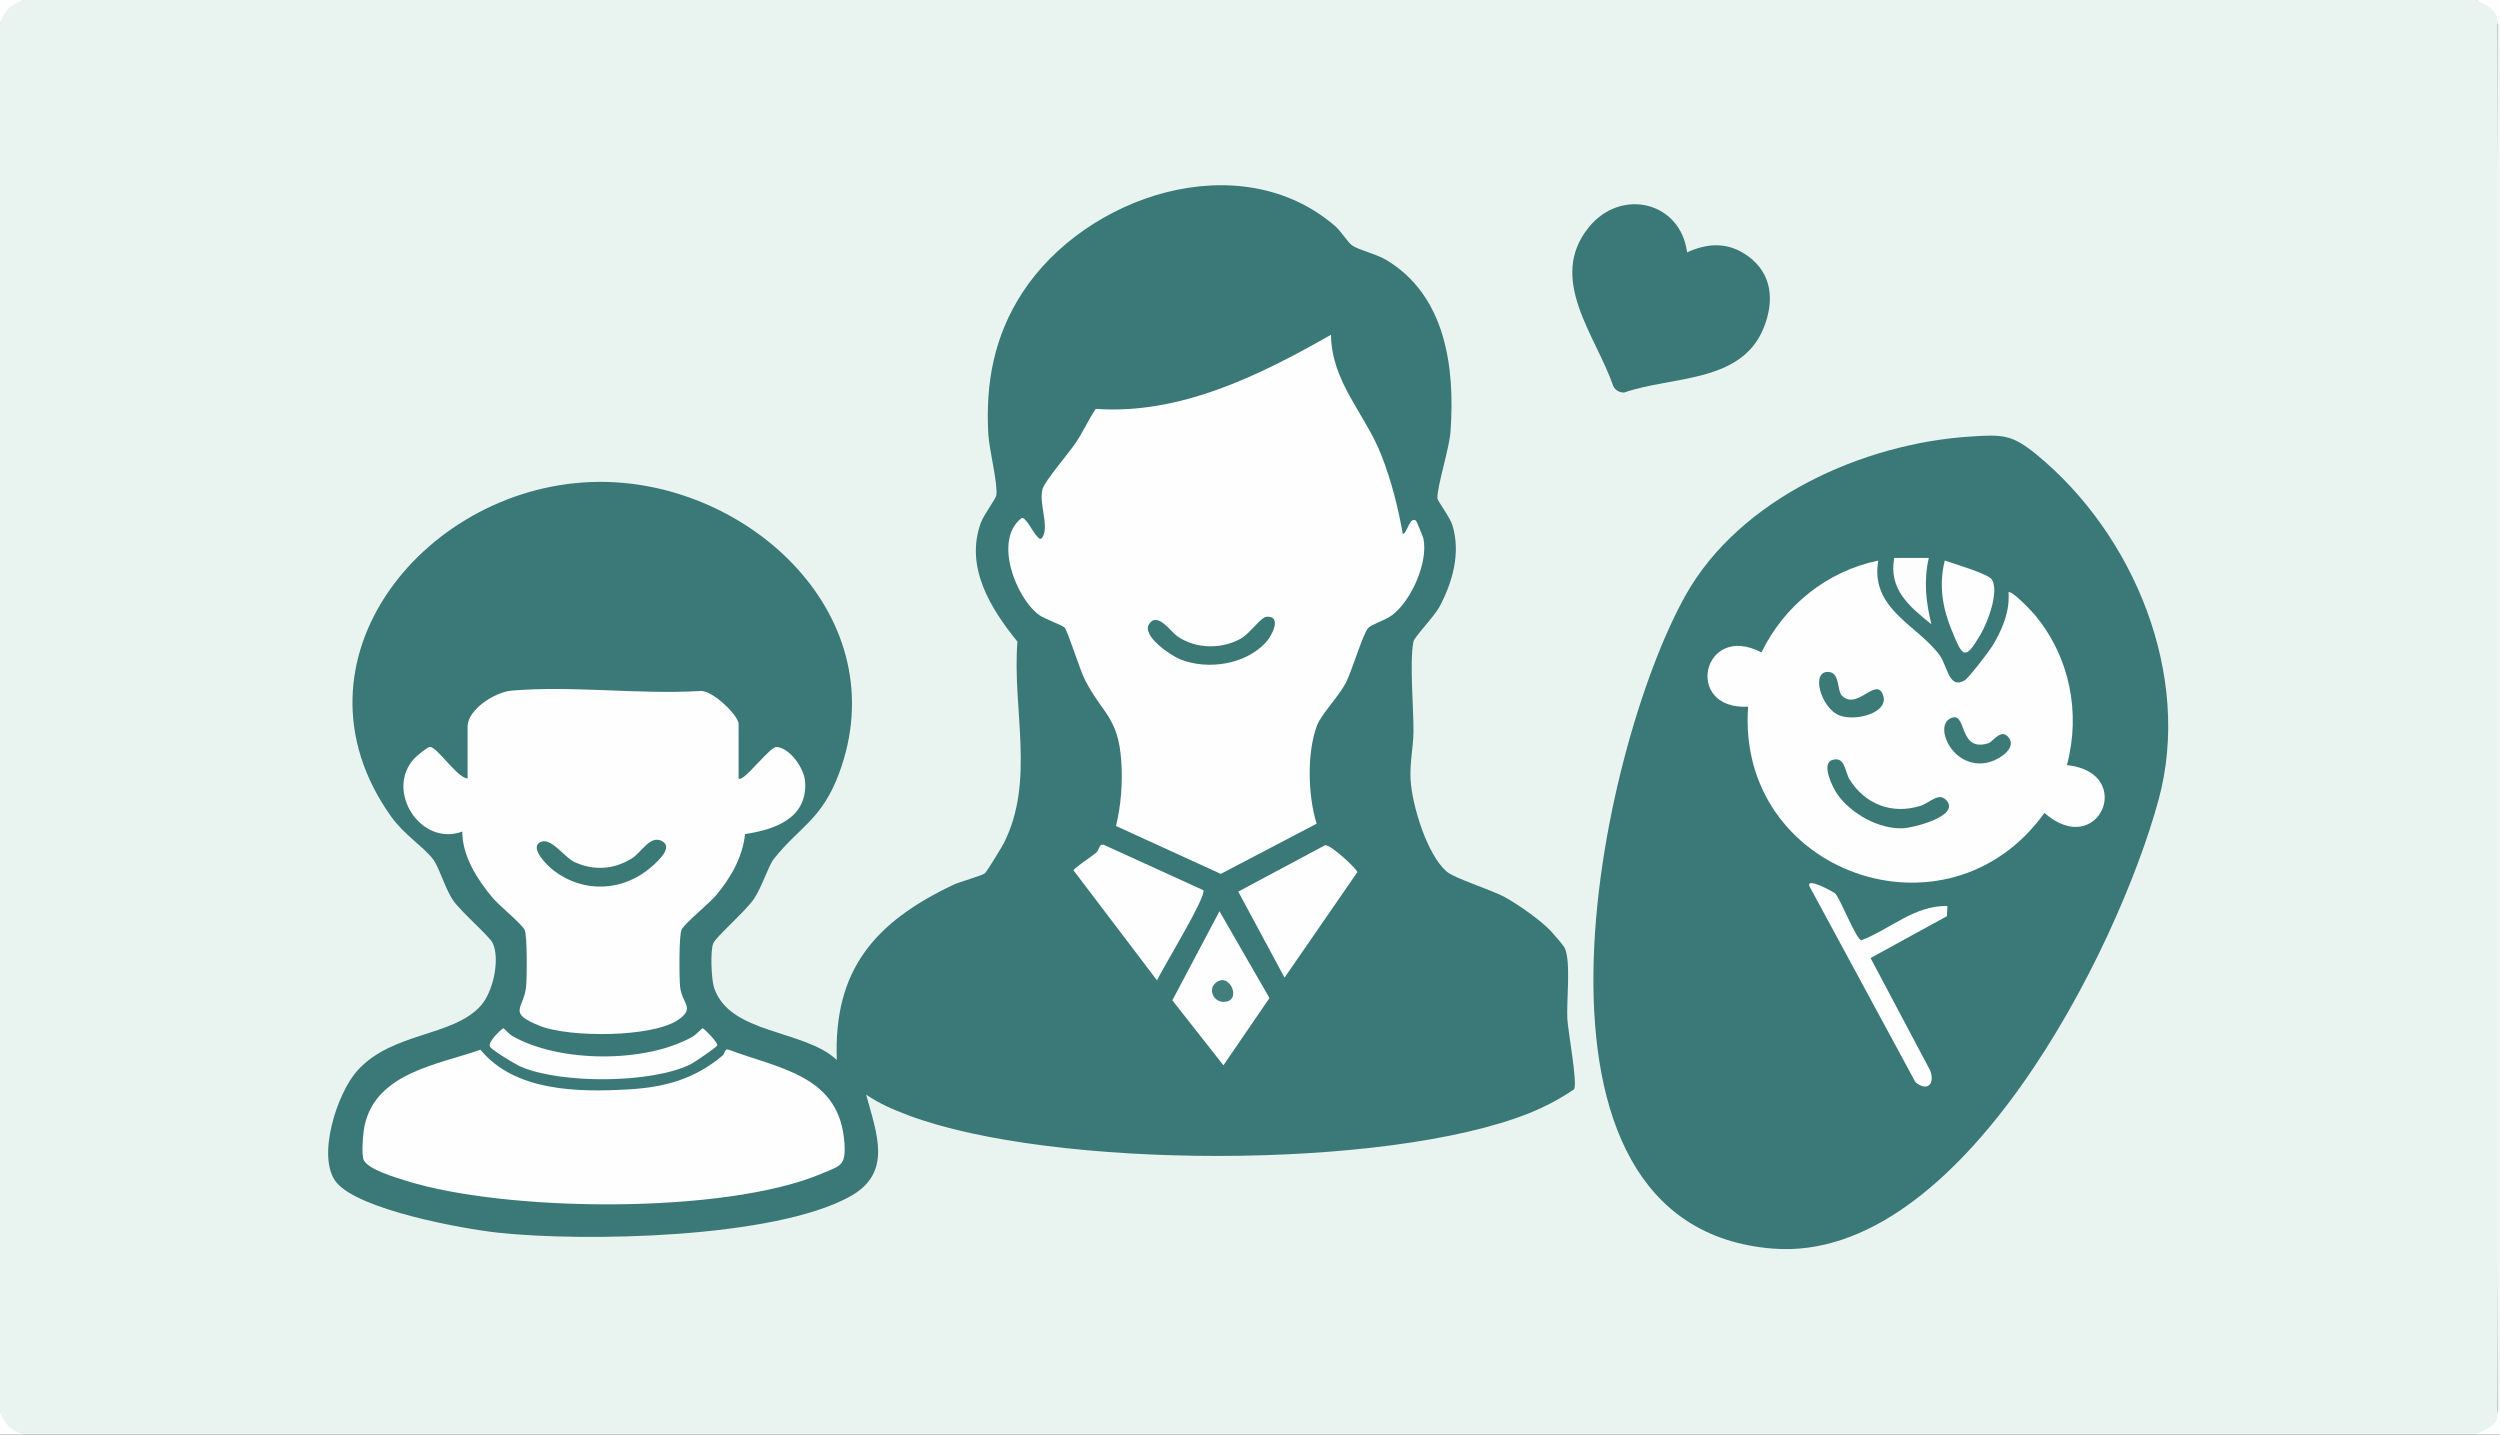
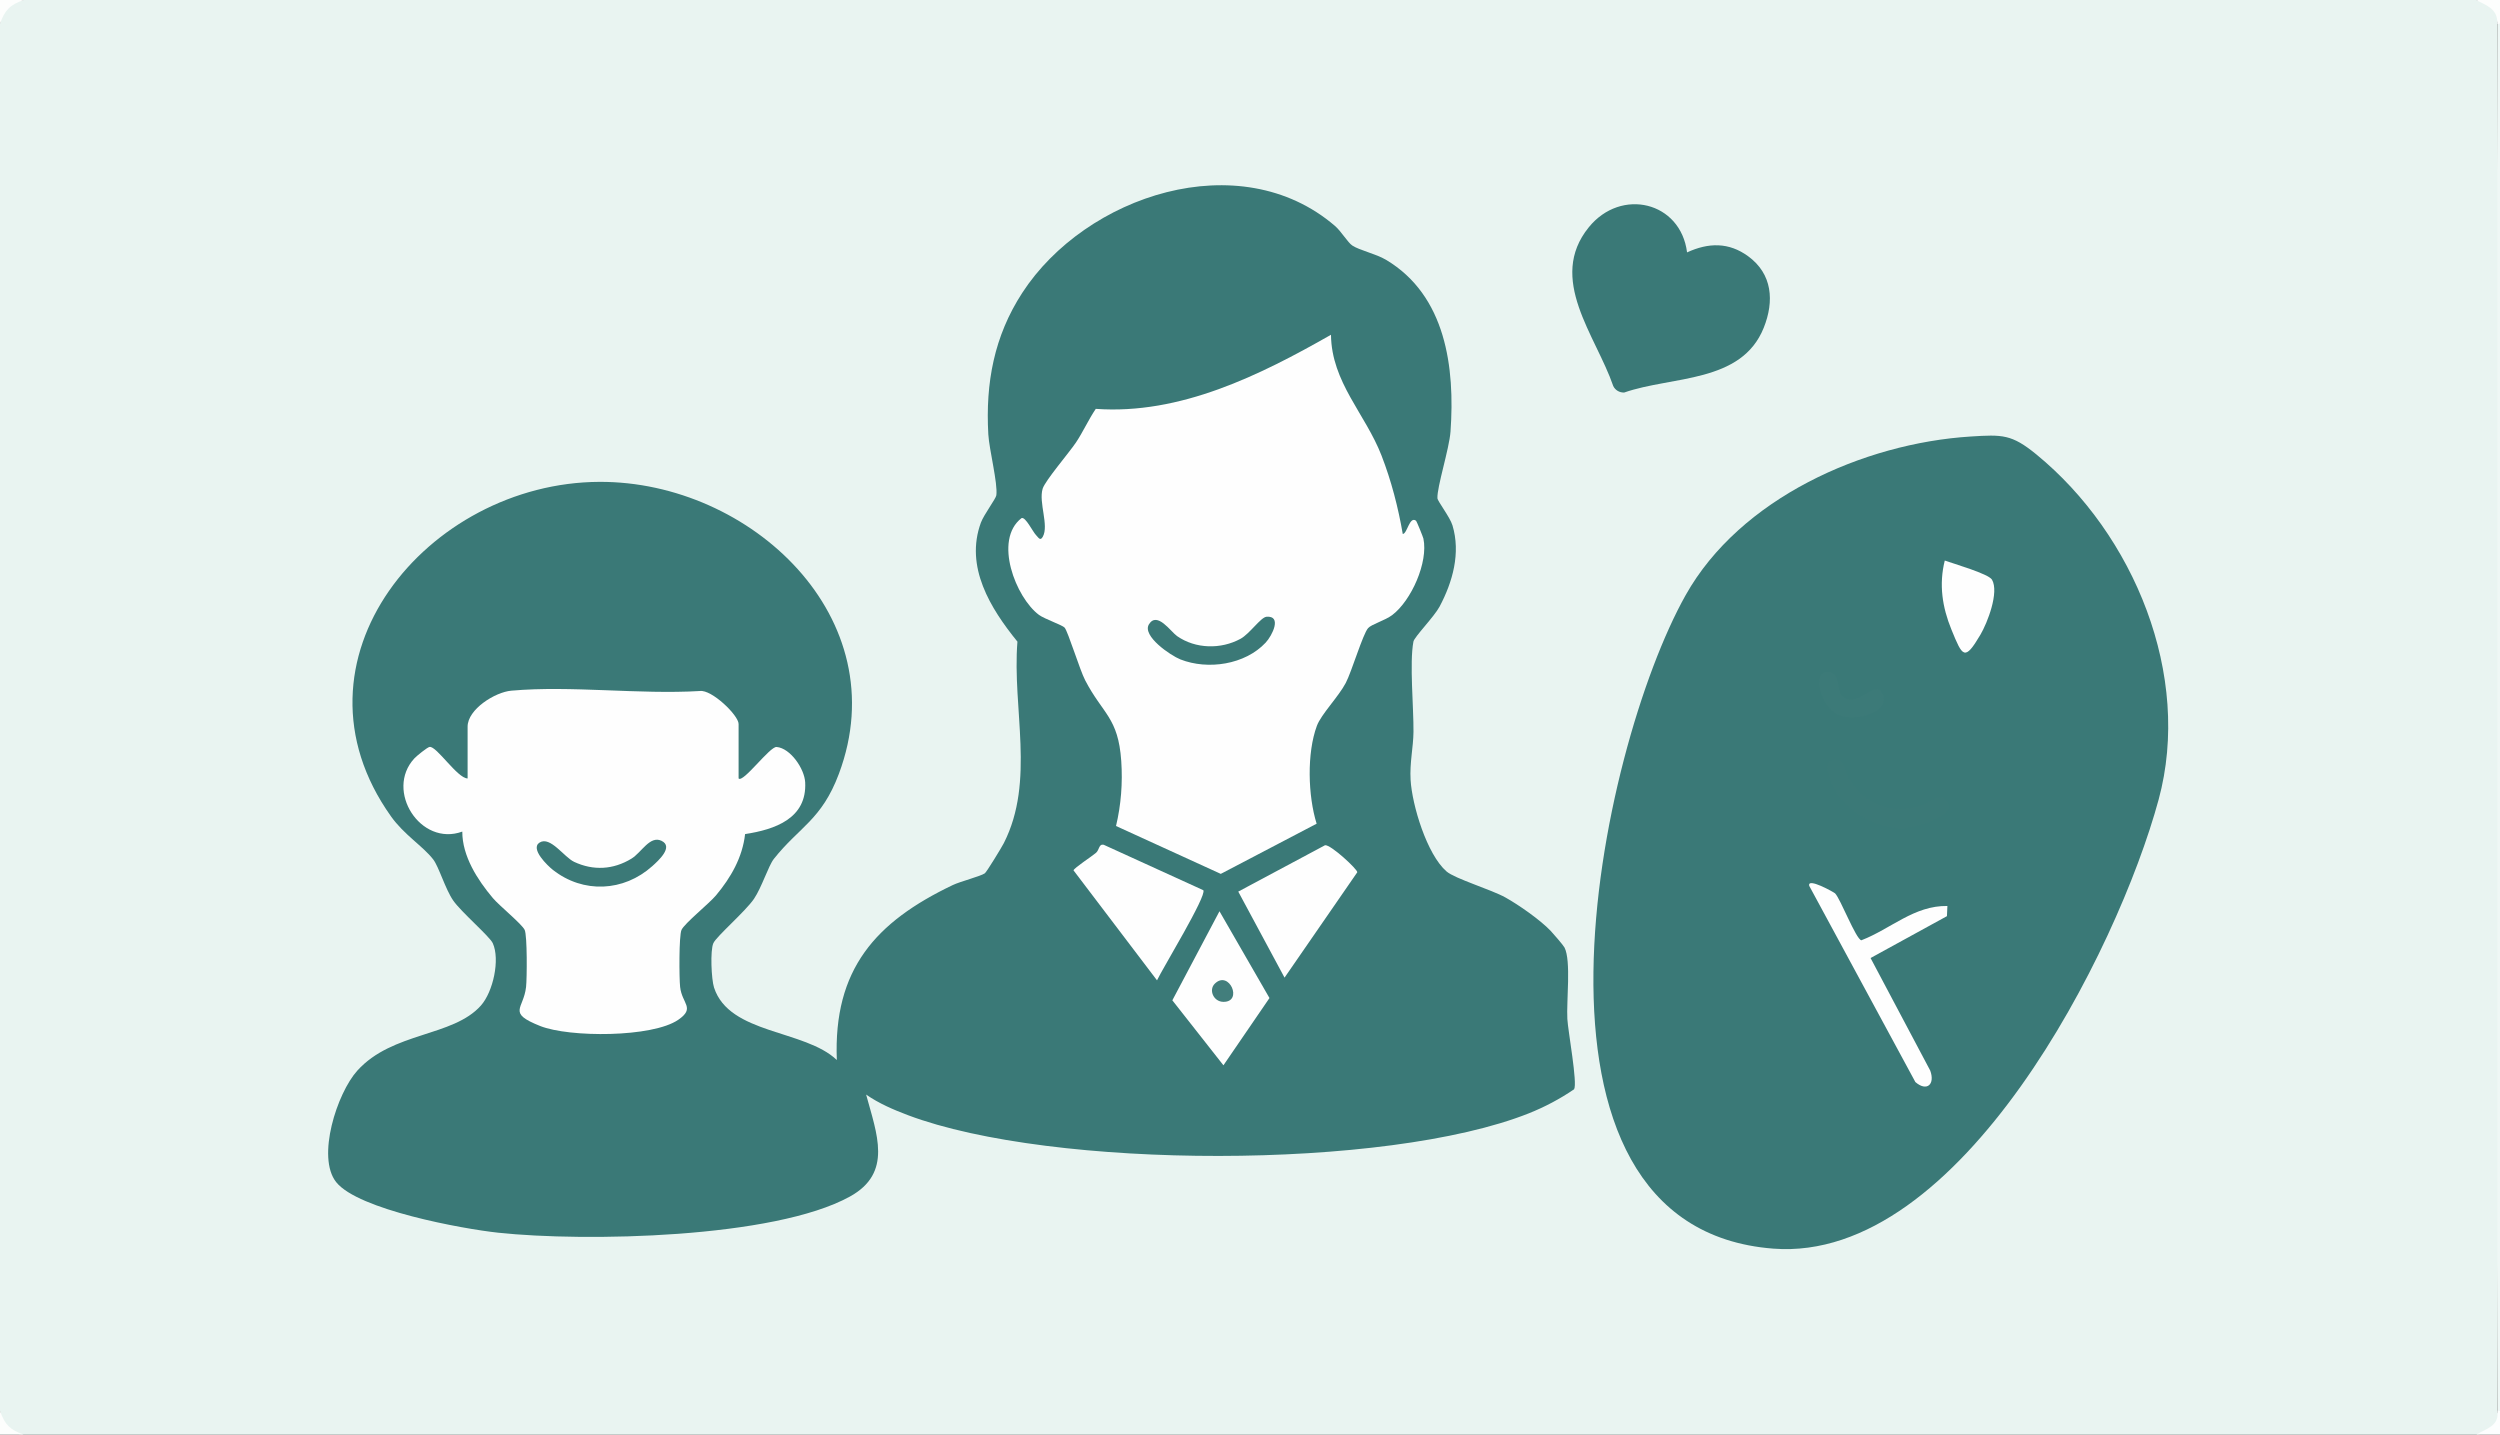
<svg xmlns="http://www.w3.org/2000/svg" id="Layer_2" viewBox="0 0 941 540">
  <rect x="0" y="0" width="941" height="540" fill="#333333" stroke="none" />
  <defs>
    <style>.cls-1{fill:#fdfefd;}.cls-2{fill:#e9f4f1;}.cls-3{fill:#3b7977;}.cls-4{fill:#3c7a78;}.cls-5{fill:#fefefe;}.cls-6{fill:#427e7c;}.cls-7{fill:#eff7f5;}.cls-8{fill:#3a7977;}.cls-9{fill:#fdfefe;}.cls-10{fill:#fdfdfd;}</style>
  </defs>
  <g id="Layer_1-2">
    <path class="cls-2" d="M932,0c6.24.72,9.74,2.25,8,9,.88,171.17.88,350.58,0,522,1.95,6.98-1.84,8.15-8,9H9c-6.77-.53-8.47-2.23-9-9V9C.53,2.23,2.23.53,9,0h923Z" />
    <path class="cls-7" d="M941,531c-.28.87-.62.86-1,0V9c.28-.87.62-.86,1,0v522Z" />
    <path class="cls-1" d="M932,0h9v9h-1c.18-5.68-3.91-6.84-8-9Z" />
    <path class="cls-9" d="M941,531v9h-9c3.86-2.26,8.84-3.27,8-9h1Z" />
    <path class="cls-1" d="M9,0C3.82,1.73,1.73,3.84,0,9V0h9Z" />
    <path class="cls-1" d="M9,540H0v-9c1.73,5.18,3.84,7.27,9,9Z" />
    <path class="cls-8" d="M583.65,350.35c.97,1.02,4.77,5.41,5.22,6.28,2.56,4.93.7,20.25,1.08,26.92.26,4.59,3.88,24.25,2.54,26.45-5.25,3.6-11.06,6.67-16.97,9.03-53.8,21.46-179.59,21.14-233.77.72-5.49-2.07-10.91-4.4-15.74-7.75,4,14.84,10.09,29.44-6.12,38.39-28.54,15.76-99.82,17.09-132.38,13.6-13.43-1.44-52.68-8.64-60.97-19.03-7.48-9.38.32-33.52,7.95-41.97,13.25-14.68,35.95-12.65,46.51-24.49,4.62-5.18,7.27-17.33,4.48-23.48-1.15-2.54-11.92-11.75-14.91-16.09s-5.38-12.7-7.53-15.47c-3.91-5.02-10.94-9.25-15.85-16.15-41.84-58.76,13.65-125.69,78.48-125.94,56.84-.21,112.05,51.22,90.09,109.88-6.52,17.41-14.89,19.94-24.47,32.02-2.05,2.58-4.55,10.7-7.48,15.03-3.21,4.75-14.12,14.11-15.3,16.7-1.25,2.75-.75,13.65.25,16.72,5.75,17.66,34.15,15.75,46.22,27.27-1.35-34.18,14.6-51.99,43.65-65.86,2.83-1.35,10.58-3.34,12.07-4.43.68-.5,6.35-9.78,7.14-11.35,11.9-23.42,3.1-50.64,5.12-75.84-10.18-12.52-19.85-28.18-13.75-44.8,1.1-2.99,5.63-8.98,5.81-10.28.6-4.48-2.7-17.23-3.02-22.96-1.09-19.34,2.17-36.9,12.76-53.22,23.84-36.72,81.91-55.96,117.69-25.24,2.45,2.1,4.81,6.26,6.58,7.42,2.74,1.8,8.86,3.1,12.65,5.35,22.56,13.44,26.02,40.54,24.29,64.68-.46,6.44-5.16,21-4.92,25.08.07,1.14,4.71,7.06,5.66,10.21,3.13,10.38.1,21.25-4.86,30.58-2.01,3.78-9.5,11.41-9.84,13.16-1.52,8,.11,24.84.02,34.02-.06,5.74-1.46,11.6-1.09,18.01.56,9.55,6.14,28.07,13.52,34.48,3.15,2.74,16.86,6.83,22.19,9.81,5.04,2.81,13.05,8.42,16.98,12.52Z" />
    <path class="cls-8" d="M741.8,164.3c11.89-.75,15.38-.87,24.67,6.73,36.76,30.08,58.72,83.2,46.03,129.97-15.44,56.9-74.49,174.38-144.98,168.99-103.91-7.95-65.74-187.76-33.03-246,20.42-36.36,66.78-57.14,107.32-59.69Z" />
    <path class="cls-8" d="M635.01,95c8.05-3.7,15.69-3.89,23.02,1.47,9.11,6.66,9.85,16.88,5.84,26.9-8.38,20.94-34.59,18.11-52.53,24.38-1.71.07-3.38-.87-4.12-2.46-6.54-19.05-24.96-40.32-9.19-59.76,12.18-15.01,34.57-9.65,36.98,9.48Z" />
    <path class="cls-5" d="M528.01,200.99c1.66-.07,2.53-6.83,4.97-4.99.29.22,2.66,6.13,2.79,6.72,1.88,8.93-4.57,23.37-11.75,28.8-2.68,2.02-7.83,3.47-9.08,4.92-2,2.31-6.12,16.25-8.39,20.61-2.72,5.19-9.27,11.83-10.87,16.13-3.84,10.31-3.36,26.45-.1,36.86l-36.08,18.89-39.43-18.02c1.9-7.96,2.53-16.22,1.97-24.45-1.12-16.45-6.98-17.67-13.59-30.41-2.01-3.87-6.39-18.16-7.71-19.79-.75-.94-7.62-3.29-9.68-4.82-8.69-6.46-17.22-28.19-6.55-36.43,1.52-.58,4.23,5.2,5.51,6.47.86.85,1.51,2.31,2.49.54,2.38-4.28-1.63-12.83-.06-18.06.9-3,9.96-13.55,12.56-17.43s4.7-8.59,7.44-12.63c31.74,2.28,61.77-12.64,88.53-27.89.2,17.89,12.92,29.72,19.03,45.48,3.67,9.47,6.27,19.5,7.99,29.51Z" />
    <path class="cls-5" d="M278,293c1.64,1.86,11.75-12.06,14.31-11.84,5.22.46,10.49,8.2,10.76,13.31.71,13.63-11.42,17.77-22.62,19.48-.98,8.81-5.38,16.4-10.94,23.06-2.59,3.1-11.88,10.56-12.99,13.01-.99,2.18-.88,18.23-.52,21.48.71,6.37,5.79,7.85-.67,12.33-9.75,6.75-41.09,6.72-52.01,2.36-12.62-5.04-6.24-6.27-5.31-14.68.36-3.25.47-19.3-.52-21.48s-9.58-9.14-11.99-12.01c-5.76-6.84-11.52-15.76-11.49-25.01-15.75,5.77-29.23-15.46-18.04-27.55.86-.93,4.87-4.19,5.73-4.32,2.62-.4,10.47,11.84,14.31,11.87v-19.5c0-6.51,10.31-13,16.46-13.54,22.54-2,48.08,1.5,70.95.13,4.44-.65,14.59,9.14,14.59,12.41v20.5Z" />
-     <path class="cls-5" d="M180.86,395.12c12.85,15.71,36.72,16.04,55.69,14.93,13.65-.8,24.8-3.83,35.37-12.68.99-.83.82-2.9,2.35-2.26,19.62,7.32,42.08,9.76,43.6,35.52.48,8.2-1.57,8.15-8.61,11.13-36.33,15.39-118.66,14.49-156.26,2.73-4.02-1.26-14.51-4.3-16.12-7.92-.92-2.09-.19-10.35.34-12.84,4.27-19.95,27.61-22.98,43.62-28.61Z" />
    <path class="cls-5" d="M452.93,335.08c1.42,1.99-15.39,29.53-17.43,33.92l-31.43-41.4c.23-.93,7.06-5.36,8.47-6.6,1.3-1.14,1.04-3.43,2.89-3.03l37.51,17.11Z" />
    <path class="cls-5" d="M498.75,318.14c2.12-.31,12.3,9.13,12.13,10.18l-27.38,39.66-17.42-32.38,32.67-17.46Z" />
    <polygon class="cls-5" points="459.01 343 477.83 375.66 460.5 400.98 441.27 376.52 459.01 343" />
-     <path class="cls-5" d="M189.5,387.03c.21,0,2.16,2.23,3.16,2.81,17.64,10.24,50.33,10.43,68.03.36,1.25-.71,3.55-3.17,3.8-3.17.42,0,5.77,5.35,5.5,6.44-.16.64-8.53,6.35-9.96,7.07-14.67,7.36-48.95,7.48-64.02.95-2.06-.89-10.65-6.09-11.55-7.46-1.17-1.78,4.59-7,5.04-6.99Z" />
-     <path class="cls-5" d="M706.99,211c-3.18,18.2,14.71,24.27,23,35.5,3.16,4.28,3.51,13.14,9.56,9.55,1.42-.84,9.03-10.72,10.27-12.73,3.66-5.91,6.78-13.19,6.18-20.32,1.04-1.2,8.96,7.31,9.97,8.52,13.08,15.76,17.29,36.7,12.02,56.46,26.18,2.74,11.97,35.9-8.47,18.01-36.48,50.88-116.15,22.5-111.52-40-24.52,1.29-17.15-32.02,5.02-20.42,8.56-17.63,24.68-30.6,43.97-34.57Z" />
    <path class="cls-5" d="M690.73,336.27c2.01,2.01,7.81,17.18,9.87,17.66,11.15-4.3,19.87-13.13,32.4-12.92l-.17,3.83-28.75,15.76,22.46,42.37c1.89,5.16-1.25,8.07-5.59,4.32l-39.93-73.81c-.99-3.42,9.32,2.39,9.72,2.79Z" />
    <path class="cls-5" d="M749.79,218.2c2.73,4.71-1.68,16.16-4.37,20.72-5.96,10.1-6.71,8.3-10.9-1.94-3.46-8.46-4.75-16.99-2.51-25.99,3.1,1.13,16.48,4.97,17.78,7.21Z" />
-     <path class="cls-10" d="M726,210.01c-1.97,8.52-1.09,16.68.99,24.99-8.19-6.62-16.2-13.11-14-25h13Z" />
    <path class="cls-3" d="M476.68,232.15c5.94-.51,2.23,7.04-.29,9.74-7.75,8.3-21.74,10.38-32.09,6.31-3.64-1.43-14.55-8.84-11.83-13.22,3.09-4.97,8.17,2.76,10.6,4.46,6.93,4.83,16.5,5.03,23.87,1,3.42-1.87,7.63-8.1,9.74-8.28Z" />
    <path class="cls-3" d="M203.13,317.12c4.01-2.49,9.2,5.51,12.97,7.28,7.27,3.41,14.8,2.94,21.59-1.21,3.78-2.31,6.94-8.8,11.3-6.71,4.66,2.24-1.17,7.47-3.47,9.54-10.76,9.64-26,10.39-37.43,1.39-1.9-1.5-8.71-7.96-4.96-10.29Z" />
-     <path class="cls-6" d="M457.25,370.26c5.41-5.31,10.73,6.92,3.24,6.84-3.76-.04-5.62-4.51-3.24-6.84Z" />
+     <path class="cls-6" d="M457.25,370.26c5.41-5.31,10.73,6.92,3.24,6.84-3.76-.04-5.62-4.51-3.24-6.84" />
    <path class="cls-3" d="M689.61,286.08c4.91-1.62,4.83,4.5,6.55,7.27,5.8,9.35,15.97,13.33,26.67,9.97,3.69-1.16,7.15-5.64,10.12-1.68,4.27,5.69-12.94,9.99-16.76,10.13-9.08.33-19.51-5.52-24.62-12.83-1.66-2.37-6.25-11.44-1.96-12.86Z" />
-     <path class="cls-4" d="M755.75,277.24c3.83,3.98-2.86,8.41-6.56,9.51-13.52,4.01-21.49-13.03-15.19-16.29,6.66-3.45,2.75,12.84,14.3,9.33,1.99-.61,4.64-5.48,7.46-2.55Z" />
    <path class="cls-4" d="M693.23,261.77c5.58,5.75,12.53-6.52,15.29-.76,3.41,7.13-10,10.77-16.26,8.23-6.92-2.8-10.94-17.07-3.77-16.3,4.1.44,2.96,6.99,4.74,8.83Z" />
  </g>
</svg>